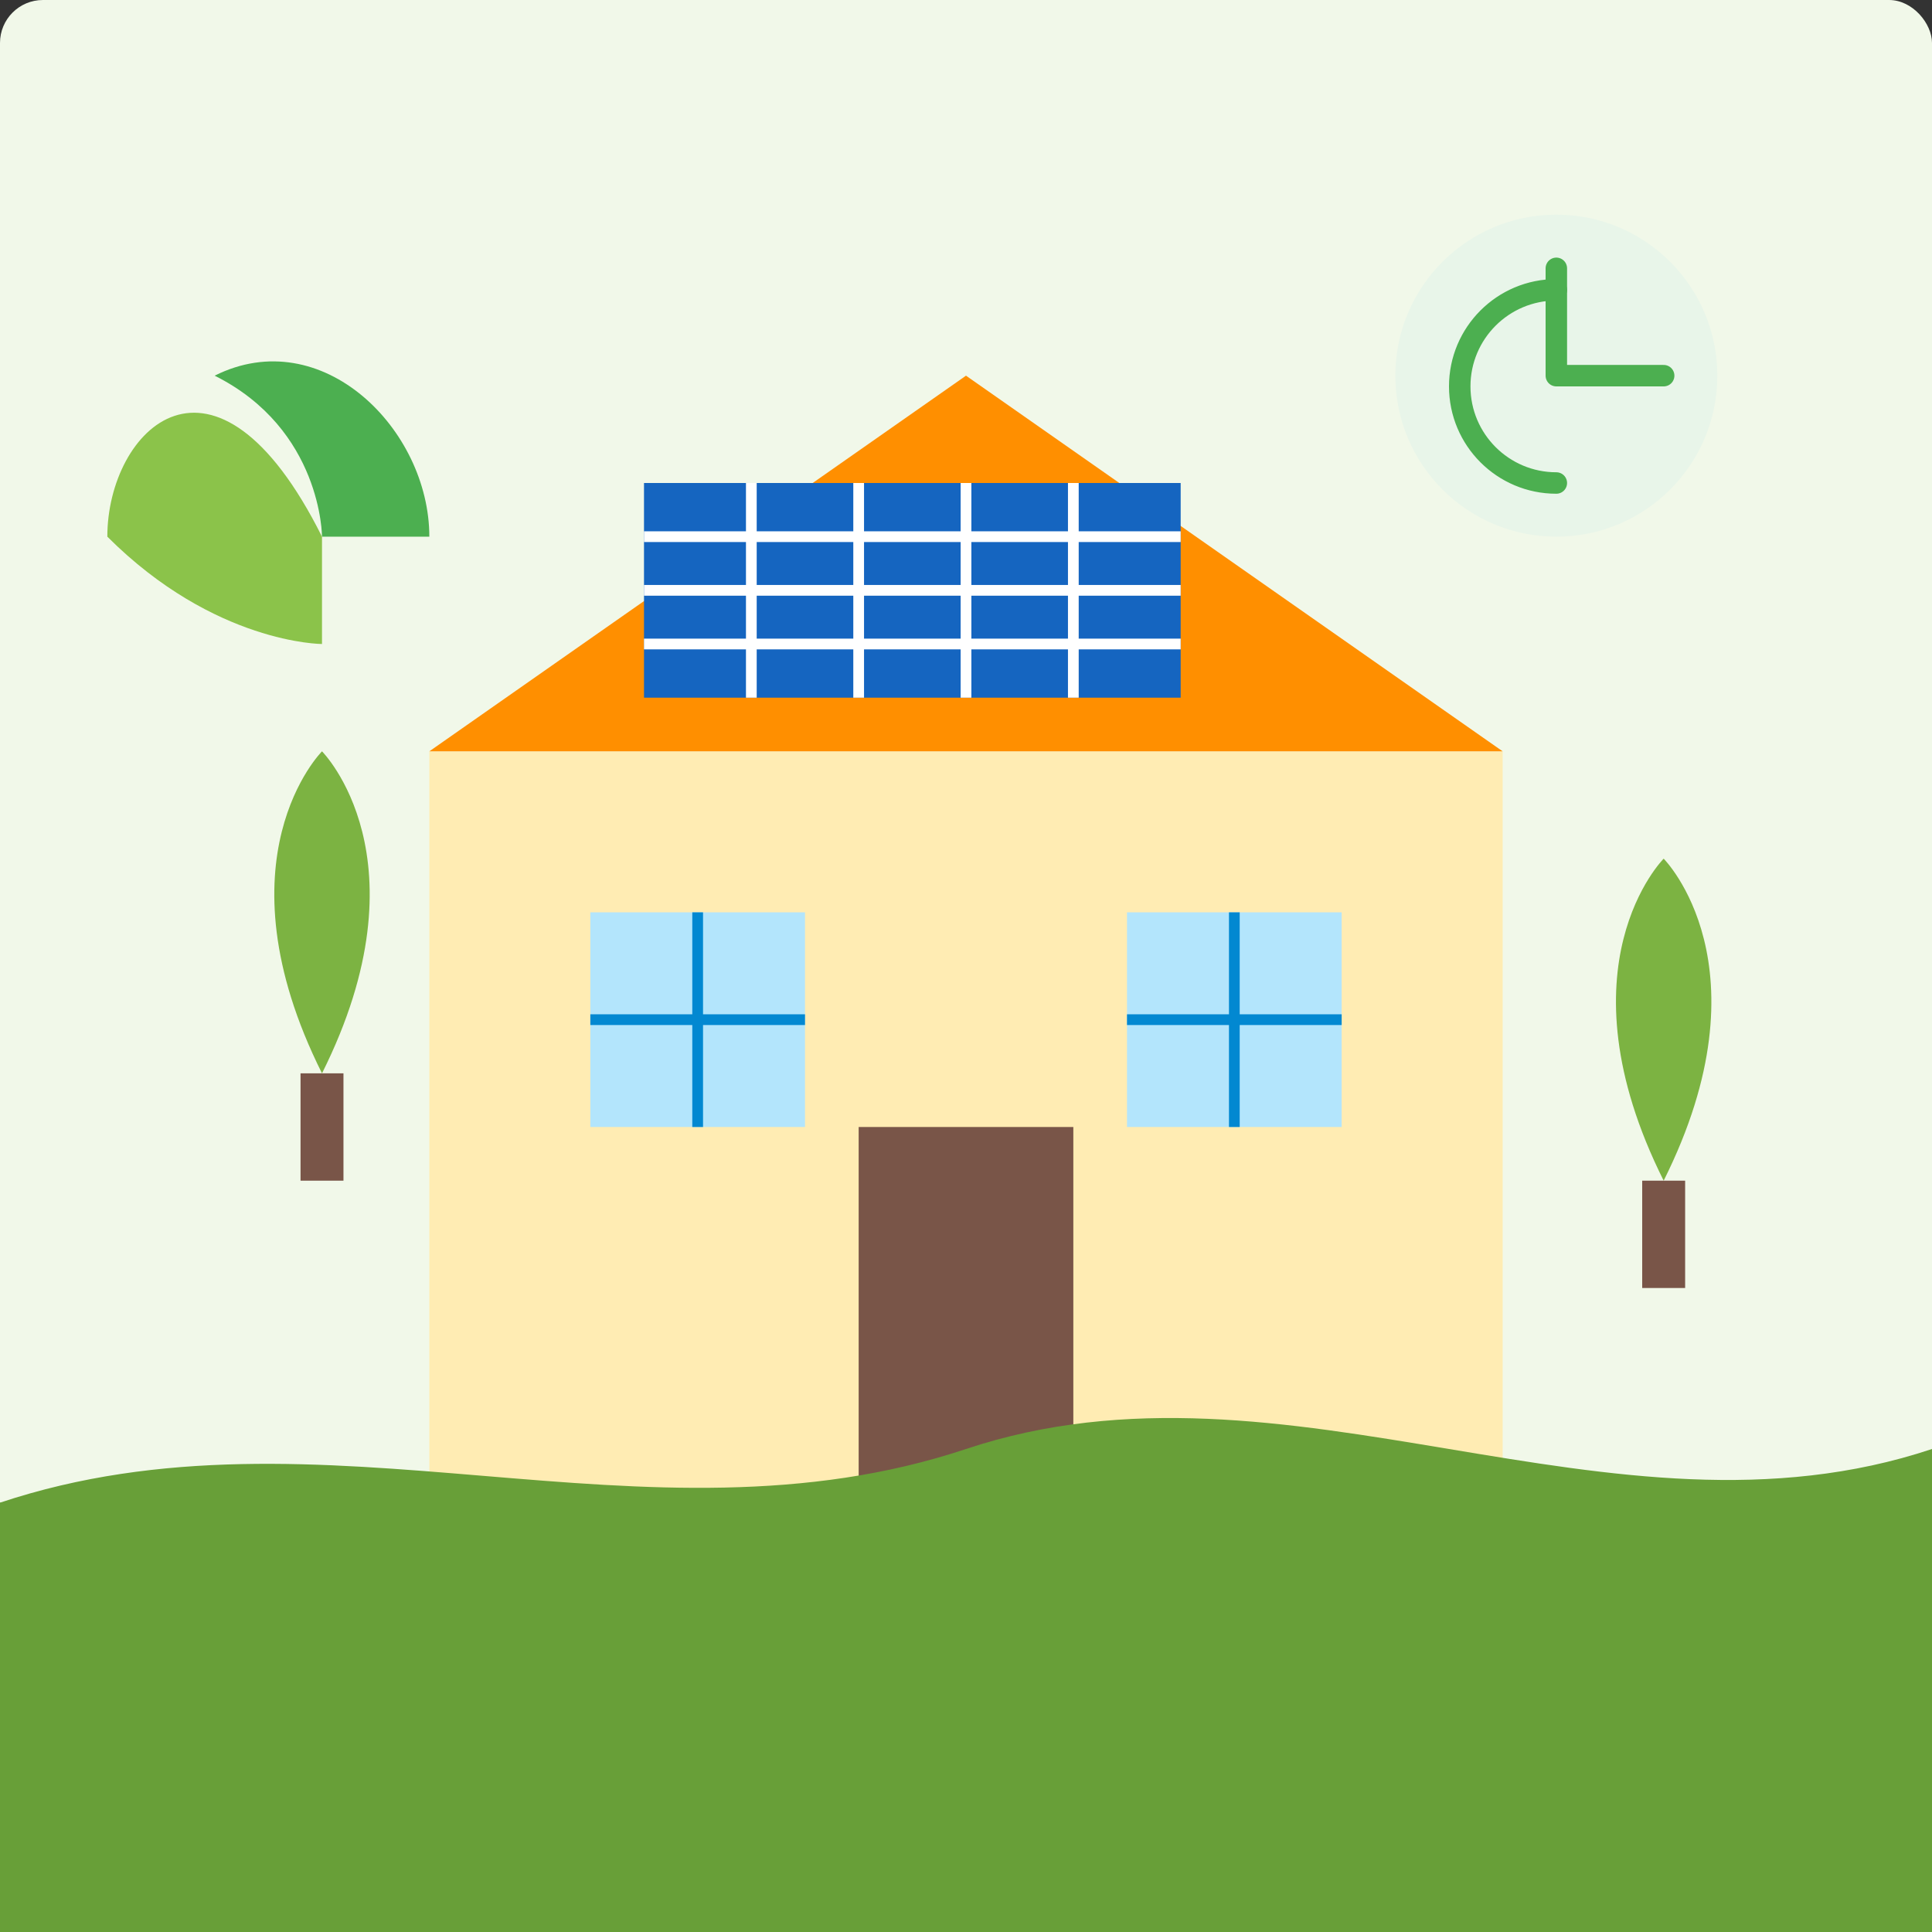
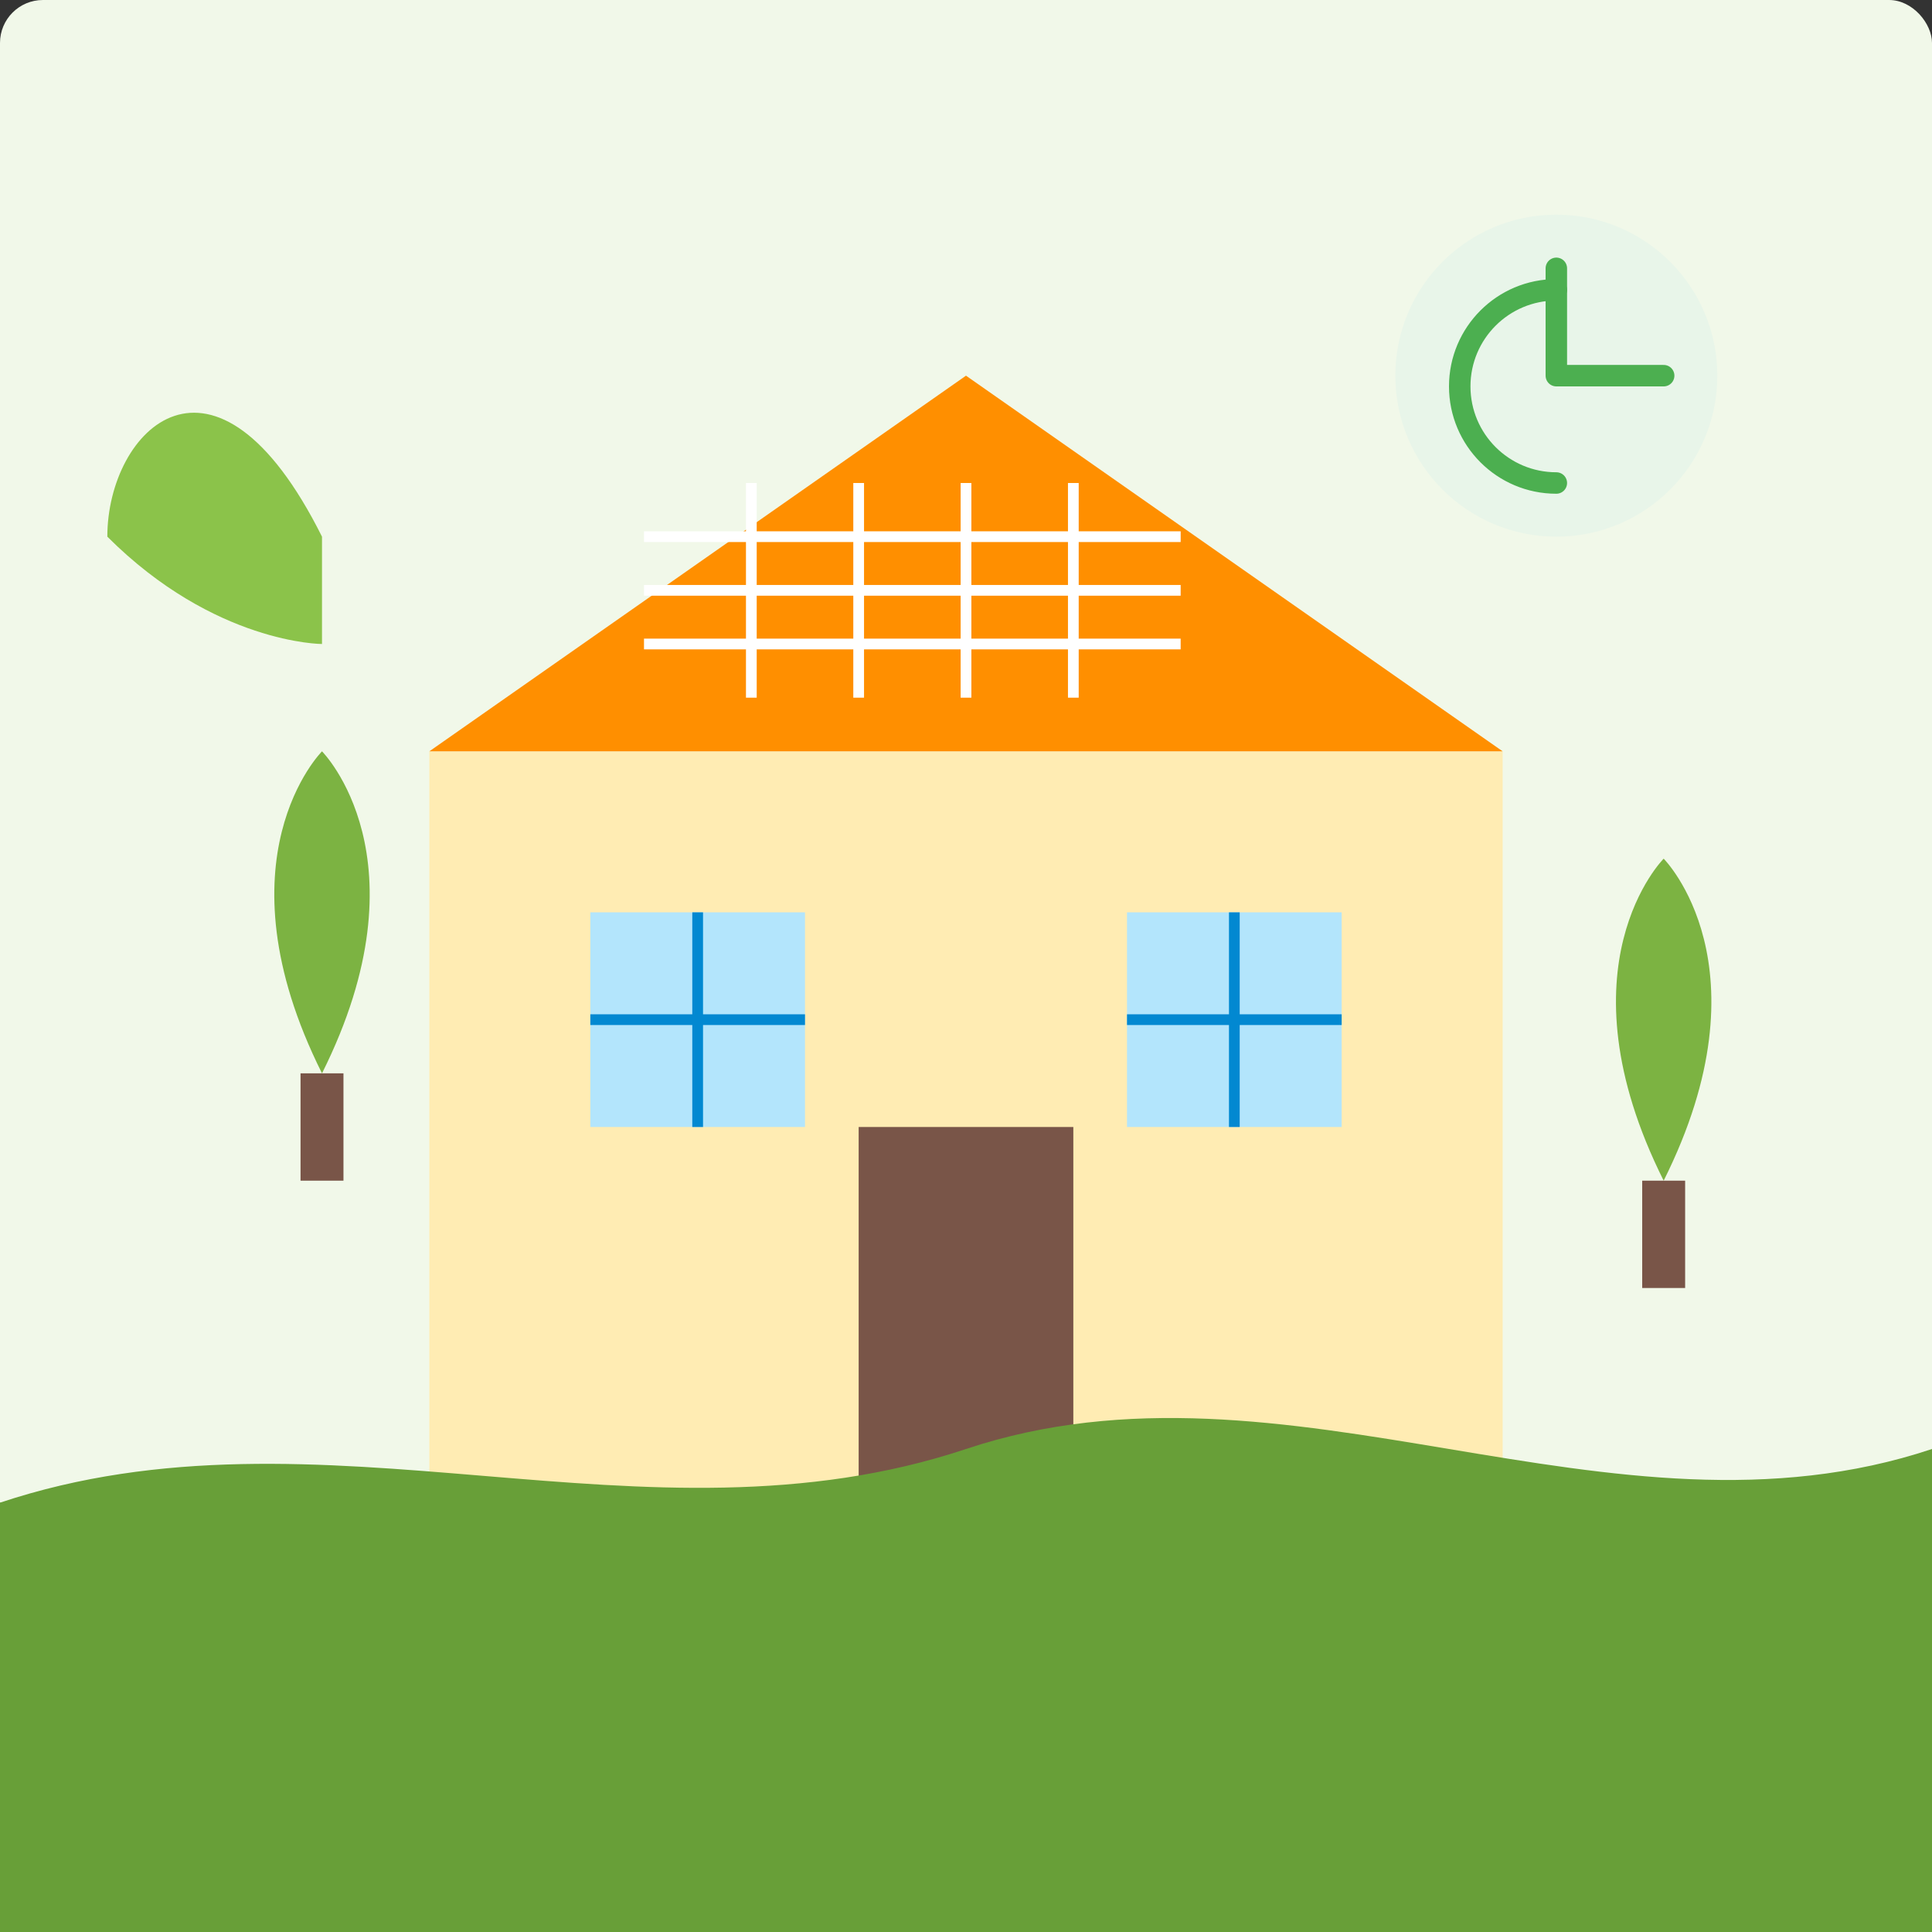
<svg xmlns="http://www.w3.org/2000/svg" width="180" height="180" viewBox="0 0 180 180">
  <rect x="0" y="0" width="180" height="180" fill="#333333" stroke="none" />
  <g fill="none" fill-rule="evenodd">
    <rect fill="#F1F8E9" width="180" height="180" rx="4" />
    <rect fill="#FFECB3" x="40" y="70" width="100" height="70" />
    <polygon fill="#FF8F00" points="40,70 90,35 140,70" />
    <rect fill="#795548" x="80" y="105" width="20" height="35" />
    <rect fill="#B3E5FC" x="55" y="85" width="20" height="20" />
    <rect fill="#B3E5FC" x="105" y="85" width="20" height="20" />
    <line x1="65" y1="85" x2="65" y2="105" stroke="#0288D1" stroke-width="1" />
    <line x1="55" y1="95" x2="75" y2="95" stroke="#0288D1" stroke-width="1" />
    <line x1="115" y1="85" x2="115" y2="105" stroke="#0288D1" stroke-width="1" />
    <line x1="105" y1="95" x2="125" y2="95" stroke="#0288D1" stroke-width="1" />
-     <rect fill="#1565C0" x="60" y="45" width="50" height="20" />
    <line x1="70" y1="45" x2="70" y2="65" stroke="#FFF" stroke-width="1" />
    <line x1="80" y1="45" x2="80" y2="65" stroke="#FFF" stroke-width="1" />
    <line x1="90" y1="45" x2="90" y2="65" stroke="#FFF" stroke-width="1" />
    <line x1="100" y1="45" x2="100" y2="65" stroke="#FFF" stroke-width="1" />
    <line x1="60" y1="50" x2="110" y2="50" stroke="#FFF" stroke-width="1" />
    <line x1="60" y1="55" x2="110" y2="55" stroke="#FFF" stroke-width="1" />
    <line x1="60" y1="60" x2="110" y2="60" stroke="#FFF" stroke-width="1" />
    <circle fill="#E8F5E9" cx="145" cy="35" r="15" />
    <path d="M145,25 L145,35 L155,35" stroke="#4CAF50" stroke-width="2" stroke-linecap="round" stroke-linejoin="round" />
    <path d="M145,45 C140.029,45 136,40.971 136,36 C136,31.029 140.029,27 145,27" stroke="#4CAF50" stroke-width="2" stroke-linecap="round" />
    <path d="M30,100 C20,80 30,70 30,70 C30,70 40,80 30,100 Z" fill="#7CB342" />
    <rect fill="#795548" x="28" y="100" width="4" height="10" />
    <path d="M155,110 C145,90 155,80 155,80 C155,80 165,90 155,110 Z" fill="#7CB342" />
    <rect fill="#795548" x="153" y="110" width="4" height="10" />
    <rect fill="#8BC34A" x="0" y="140" width="180" height="40" />
    <path d="M0,140 C30,130 60,145 90,135 C120,125 150,145 180,135 L180,180 L0,180 Z" fill="#689F38" />
-     <path d="M20,35 C30,30 40,40 40,50 C40,50 30,50 30,50 C30,50 30,40 20,35 Z" fill="#4CAF50" />
    <path d="M30,50 C30,50 30,60 30,60 C30,60 20,60 10,50 C10,40 20,30 30,50 Z" fill="#8BC34A" />
  </g>
</svg>